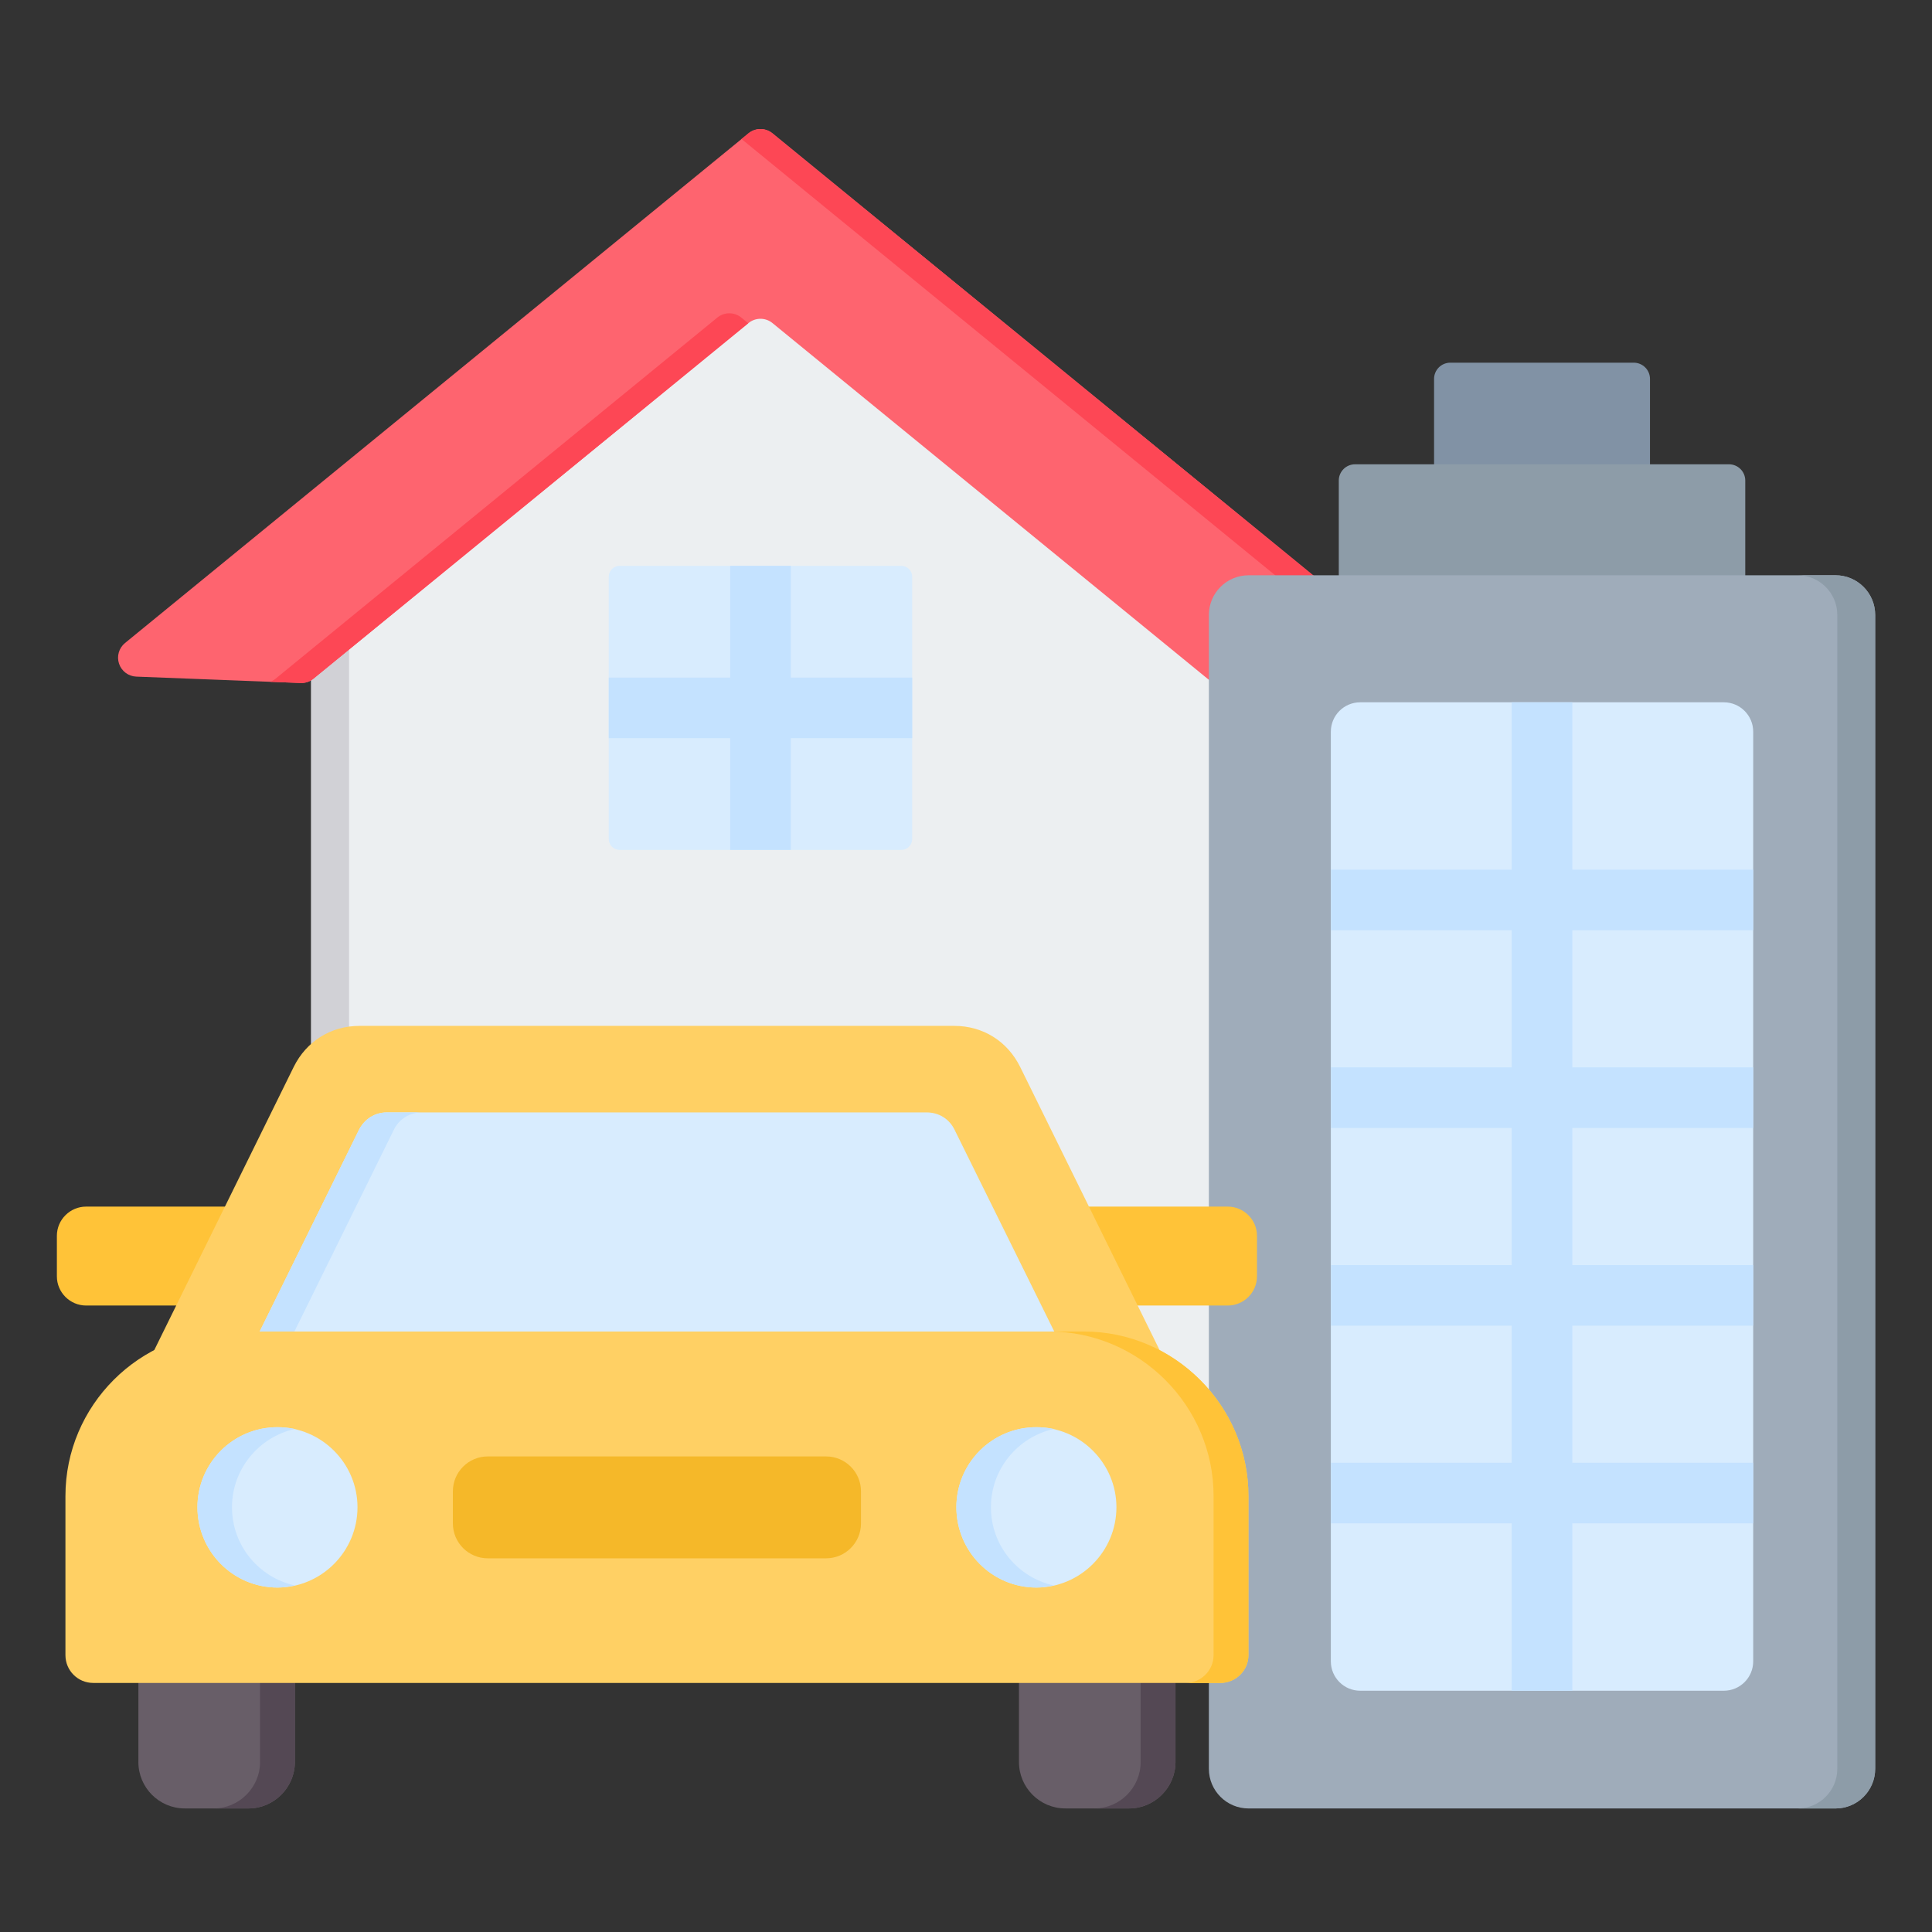
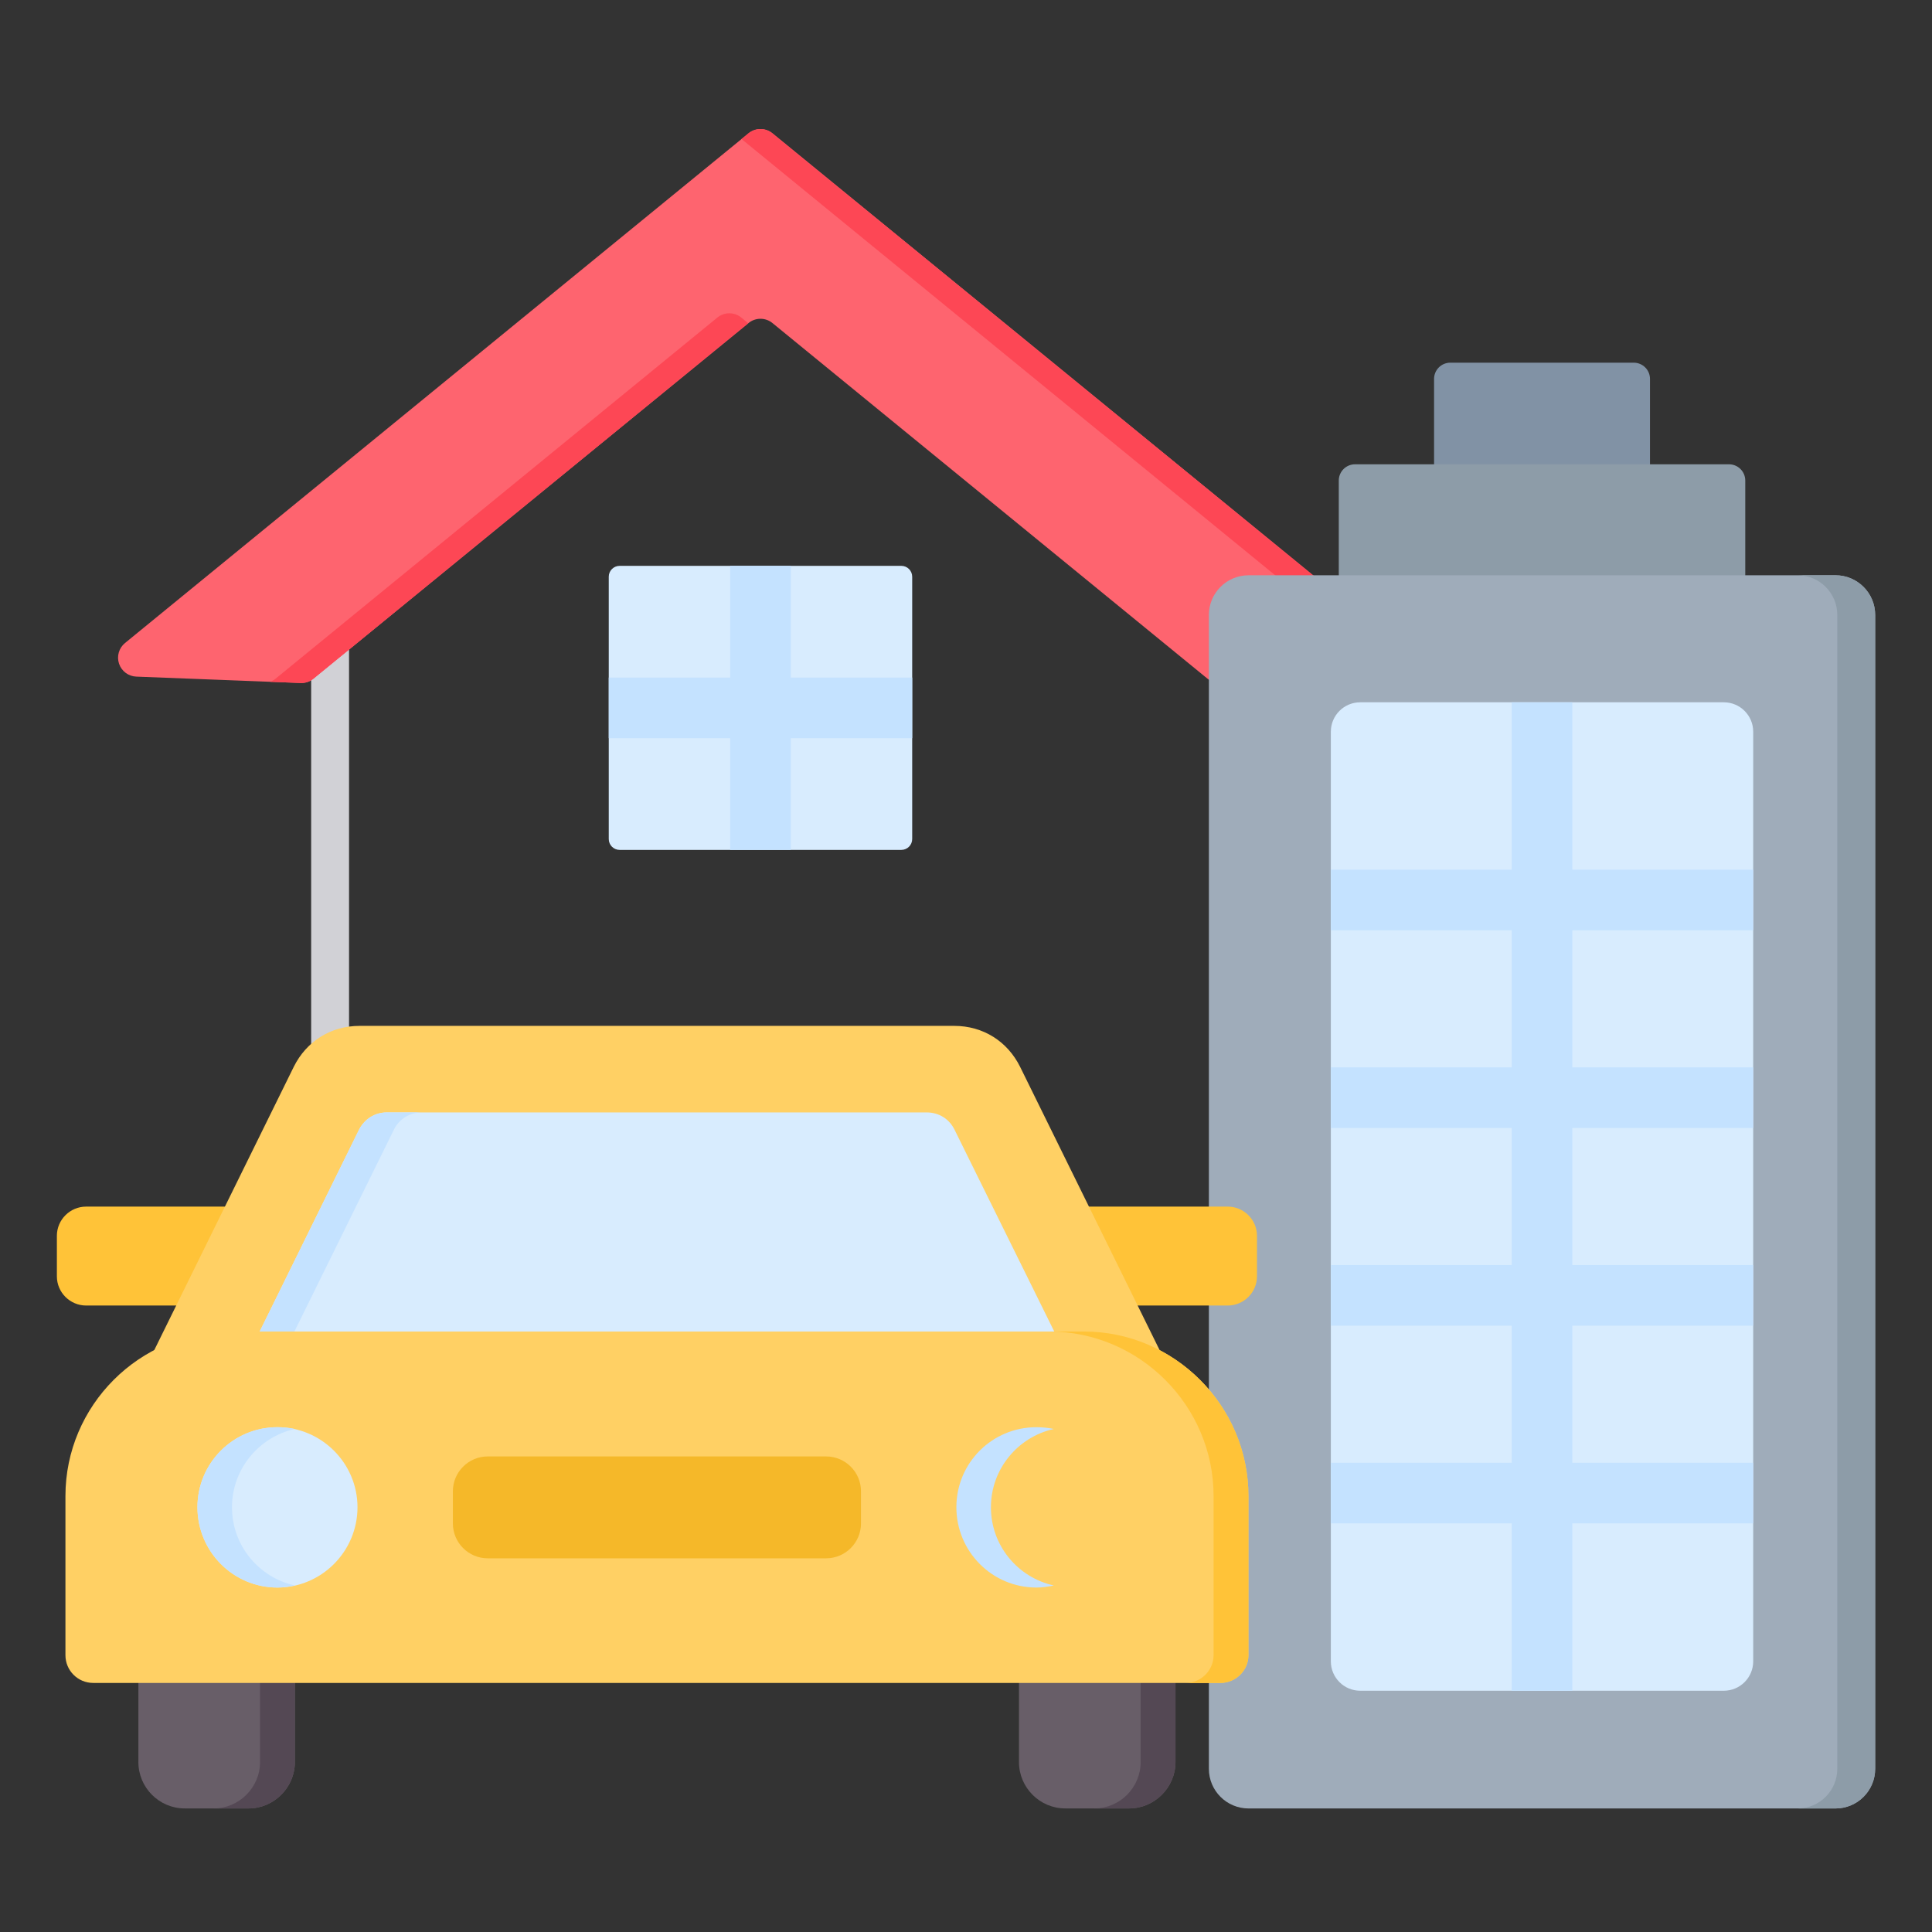
<svg xmlns="http://www.w3.org/2000/svg" clip-rule="evenodd" fill-rule="evenodd" stroke-linejoin="round" stroke-miterlimit="2" viewBox="0 0 510 510">
  <rect x="0" y="0" width="510" height="510" fill="#333333" stroke="none" />
  <g id="Artboard81">
    <g>
      <g>
-         <path d="m82.138 157.829 119.477-97.671 117.74 96.251v232.14h-237.217z" fill="#eceff1" />
        <path d="m92.138 388.549h-10v-230.72l119.477-97.671 5 4.087-114.477 93.584z" fill="#d1d1d6" />
        <path d="m203.911 85.28c-1.841-1.506-4.488-1.506-6.329 0-17.554 14.35-102.616 83.887-114.847 93.885-.944.772-2.139 1.172-3.358 1.125-6.577-.255-28.84-1.117-43.406-1.681-2.077-.081-3.887-1.437-4.548-3.408-.66-1.97-.032-4.144 1.577-5.459 34.332-28.066 144.48-118.111 164.582-134.544 1.841-1.505 4.488-1.505 6.329 0 20.102 16.433 130.25 106.478 164.582 134.544 1.609 1.315 2.237 3.489 1.577 5.459-.661 1.971-2.471 3.327-4.548 3.408-14.566.564-36.828 1.426-43.406 1.681-1.219.047-2.414-.353-3.358-1.125-12.231-9.998-97.293-79.535-114.847-93.885z" fill="#fe646f" />
        <path d="m195.747 36.699 1.835-1.501c1.841-1.505 4.488-1.505 6.329 0l164.582 134.544c1.609 1.315 2.237 3.489 1.577 5.459-.661 1.971-2.471 3.327-4.548 3.408l-43.406 1.681c-.667.026-1.327-.082-1.943-.312l35.349-1.369c2.077-.081 3.887-1.437 4.548-3.408.66-1.97.032-4.144-1.577-5.459zm1.774 48.63-114.786 93.836c-.944.772-2.139 1.172-3.358 1.125l-8.057-.312c.509-.19.988-.463 1.415-.813l116.622-95.336c1.841-1.505 4.488-1.505 6.329 0z" fill="#fd4755" />
        <path d="m240.797 152.243c0-1.586-1.286-2.872-2.872-2.872-12.474 0-61.883 0-74.357 0-1.586 0-2.871 1.286-2.871 2.872v69.238c0 1.587 1.285 2.872 2.871 2.872h74.357c1.586 0 2.872-1.285 2.872-2.872 0-11.907 0-57.33 0-69.238z" fill="#d8ecfe" />
        <g fill="#c4e2ff">
          <path d="m192.747 149.371h16v74.982h-16z" />
          <path d="m160.697 178.862h80.1v16h-80.1z" />
        </g>
      </g>
      <g>
        <path d="m435.555 100.026c0-1.137-.452-2.228-1.256-3.032-.805-.805-1.895-1.256-3.033-1.256-10.581 0-37.84 0-48.421 0-1.137 0-2.228.451-3.032 1.256-.804.804-1.256 1.895-1.256 3.032v25.416h56.998z" fill="#8192a5" />
        <path d="m460.705 126.851c0-1.138-.452-2.228-1.256-3.033-.804-.804-1.895-1.256-3.032-1.256-17.25 0-81.472 0-98.722 0-1.138 0-2.228.452-3.033 1.256-.804.805-1.256 1.895-1.256 3.033v33.66h107.299s0-23.73 0-33.66z" fill="#8d9ca8" />
        <path d="m495 162.337c0-5.787-4.691-10.478-10.478-10.478-31.267 0-123.666 0-154.932 0-5.787 0-10.479 4.691-10.479 10.478v304.574c0 5.786 4.692 10.478 10.479 10.478h154.932c5.787 0 10.478-4.692 10.478-10.478 0-49.037 0-255.537 0-304.574z" fill="#9facba" />
        <path d="m474.522 477.389c5.787 0 10.478-4.692 10.478-10.478v-304.574c0-5.787-4.691-10.478-10.478-10.478h10c5.787 0 10.478 4.691 10.478 10.478v304.574c0 5.786-4.691 10.478-10.478 10.478z" fill="#8d9ca8" />
        <path d="m462.803 193.148c0-4.286-3.475-7.76-7.76-7.76-20.432 0-75.543 0-95.974 0-4.286 0-7.76 3.474-7.76 7.76v245.404c0 4.286 3.474 7.76 7.76 7.76h95.974c4.285 0 7.76-3.474 7.76-7.76 0-38.324 0-207.081 0-245.404z" fill="#d8ecfe" />
        <path d="m351.309 229.572h47.747v-44.184h16v44.184h47.747v16h-47.747v36.185h47.747v16h-47.747v36.185h47.747v16h-47.747v36.185h47.747v16h-47.747v44.185h-16v-44.185h-47.747v-16h47.747v-36.185h-47.747v-16h47.747v-36.185h-47.747v-16h47.747v-36.185h-47.747z" fill="#c4e2ff" />
      </g>
      <g>
        <path d="m22.731 318.514h301.366c4.209 0 7.717 3.43 7.717 7.717v10.68c0 4.287-3.508 7.717-7.717 7.717h-301.366c-4.209 0-7.717-3.43-7.717-7.717v-10.68c0-4.287 3.508-7.717 7.717-7.717z" fill="#ffc338" />
        <path d="m312.482 369.339-43.186-87.697c-3.352-6.782-9.822-10.835-17.384-10.835h-156.996c-7.562 0-14.032 4.053-17.384 10.835l-43.186 87.697z" fill="#ffd064" />
        <path d="m284.964 364.974-32.974-66.728c-1.403-2.884-4.131-4.599-7.405-4.599h-142.42c-3.196 0-5.924 1.715-7.405 4.599l-35.001 71.093z" fill="#d8ecfe" />
        <path d="m111.364 293.647h-9.199c-3.196 0-5.924 1.715-7.405 4.599l-35.001 71.093 9.276-.234 34.923-70.859c1.403-2.884 4.21-4.599 7.406-4.599z" fill="#c4e2ff" />
        <path d="m310.299 407.692v57.451c0 6.704-5.535 12.239-12.239 12.239h-16.837c-6.782 0-12.239-5.535-12.239-12.239v-57.451c0-6.782 5.457-12.239 12.239-12.239h16.837c6.704 0 12.239 5.457 12.239 12.239z" fill="#685e68" />
        <path d="m310.299 407.692v57.451c0 6.704-5.535 12.239-12.239 12.239h-9.198c6.782 0 12.239-5.535 12.239-12.239v-57.451c0-6.782-5.457-12.239-12.239-12.239h9.198c6.704 0 12.239 5.457 12.239 12.239z" fill="#544854" />
        <path d="m77.844 407.692v57.451c0 6.704-5.535 12.239-12.239 12.239h-16.837c-6.782 0-12.239-5.535-12.239-12.239v-57.451c0-6.782 5.457-12.239 12.239-12.239h16.837c6.704 0 12.239 5.457 12.239 12.239z" fill="#685e68" />
        <path d="m77.844 407.692v57.451c0 6.704-5.535 12.239-12.239 12.239h-9.198c6.704 0 12.238-5.535 12.238-12.239v-57.451c0-6.782-5.534-12.239-12.238-12.239h9.198c6.704 0 12.239 5.457 12.239 12.239z" fill="#544854" />
        <path d="m60.694 351.488h225.44c23.853 0 43.419 19.566 43.419 43.42v42.016c0 4.054-3.352 7.328-7.405 7.328h-297.546c-4.053 0-7.327-3.274-7.327-7.328v-42.016c0-23.854 19.488-43.42 43.419-43.42z" fill="#ffd064" />
        <path d="m276.935 351.488h9.199c23.853 0 43.419 19.566 43.419 43.42v42.016c0 4.054-3.352 7.328-7.405 7.328h-9.121c3.976 0 7.328-3.274 7.328-7.328v-42.016c0-23.854-19.566-43.42-43.42-43.42z" fill="#ffc338" />
        <path d="m128.747 384.462h89.334c5.067 0 9.198 4.131 9.198 9.198v8.497c0 5.067-4.131 9.199-9.198 9.199h-89.334c-5.067 0-9.198-4.132-9.198-9.199v-8.497c0-5.067 4.131-9.198 9.198-9.198z" fill="#f5b829" />
-         <path d="m273.583 419.073c11.615 0 21.125-9.51 21.125-21.203 0-11.615-9.51-21.125-21.125-21.125-11.693 0-21.125 9.51-21.125 21.125 0 11.693 9.432 21.203 21.125 21.203z" fill="#d8ecfe" />
        <path d="m73.245 419.073c11.615 0 21.125-9.51 21.125-21.203 0-11.615-9.51-21.125-21.125-21.125-11.693 0-21.125 9.51-21.125 21.125 0 11.693 9.432 21.203 21.125 21.203z" fill="#d8ecfe" />
        <g fill="#c4e2ff">
          <path d="m273.583 376.745c-11.693 0-21.125 9.432-21.125 21.125s9.432 21.203 21.125 21.203c1.559 0 3.118-.234 4.6-.546-9.511-2.104-16.604-10.523-16.604-20.657 0-10.056 7.093-18.553 16.604-20.658-1.482-.311-3.041-.467-4.6-.467z" />
          <path d="m73.245 376.745c-11.693 0-21.125 9.432-21.125 21.125s9.432 21.203 21.125 21.203c1.559 0 3.118-.234 4.599-.546-9.51-2.104-16.604-10.523-16.604-20.657 0-10.056 7.094-18.553 16.604-20.658-1.481-.311-3.04-.467-4.599-.467z" />
        </g>
      </g>
    </g>
  </g>
</svg>